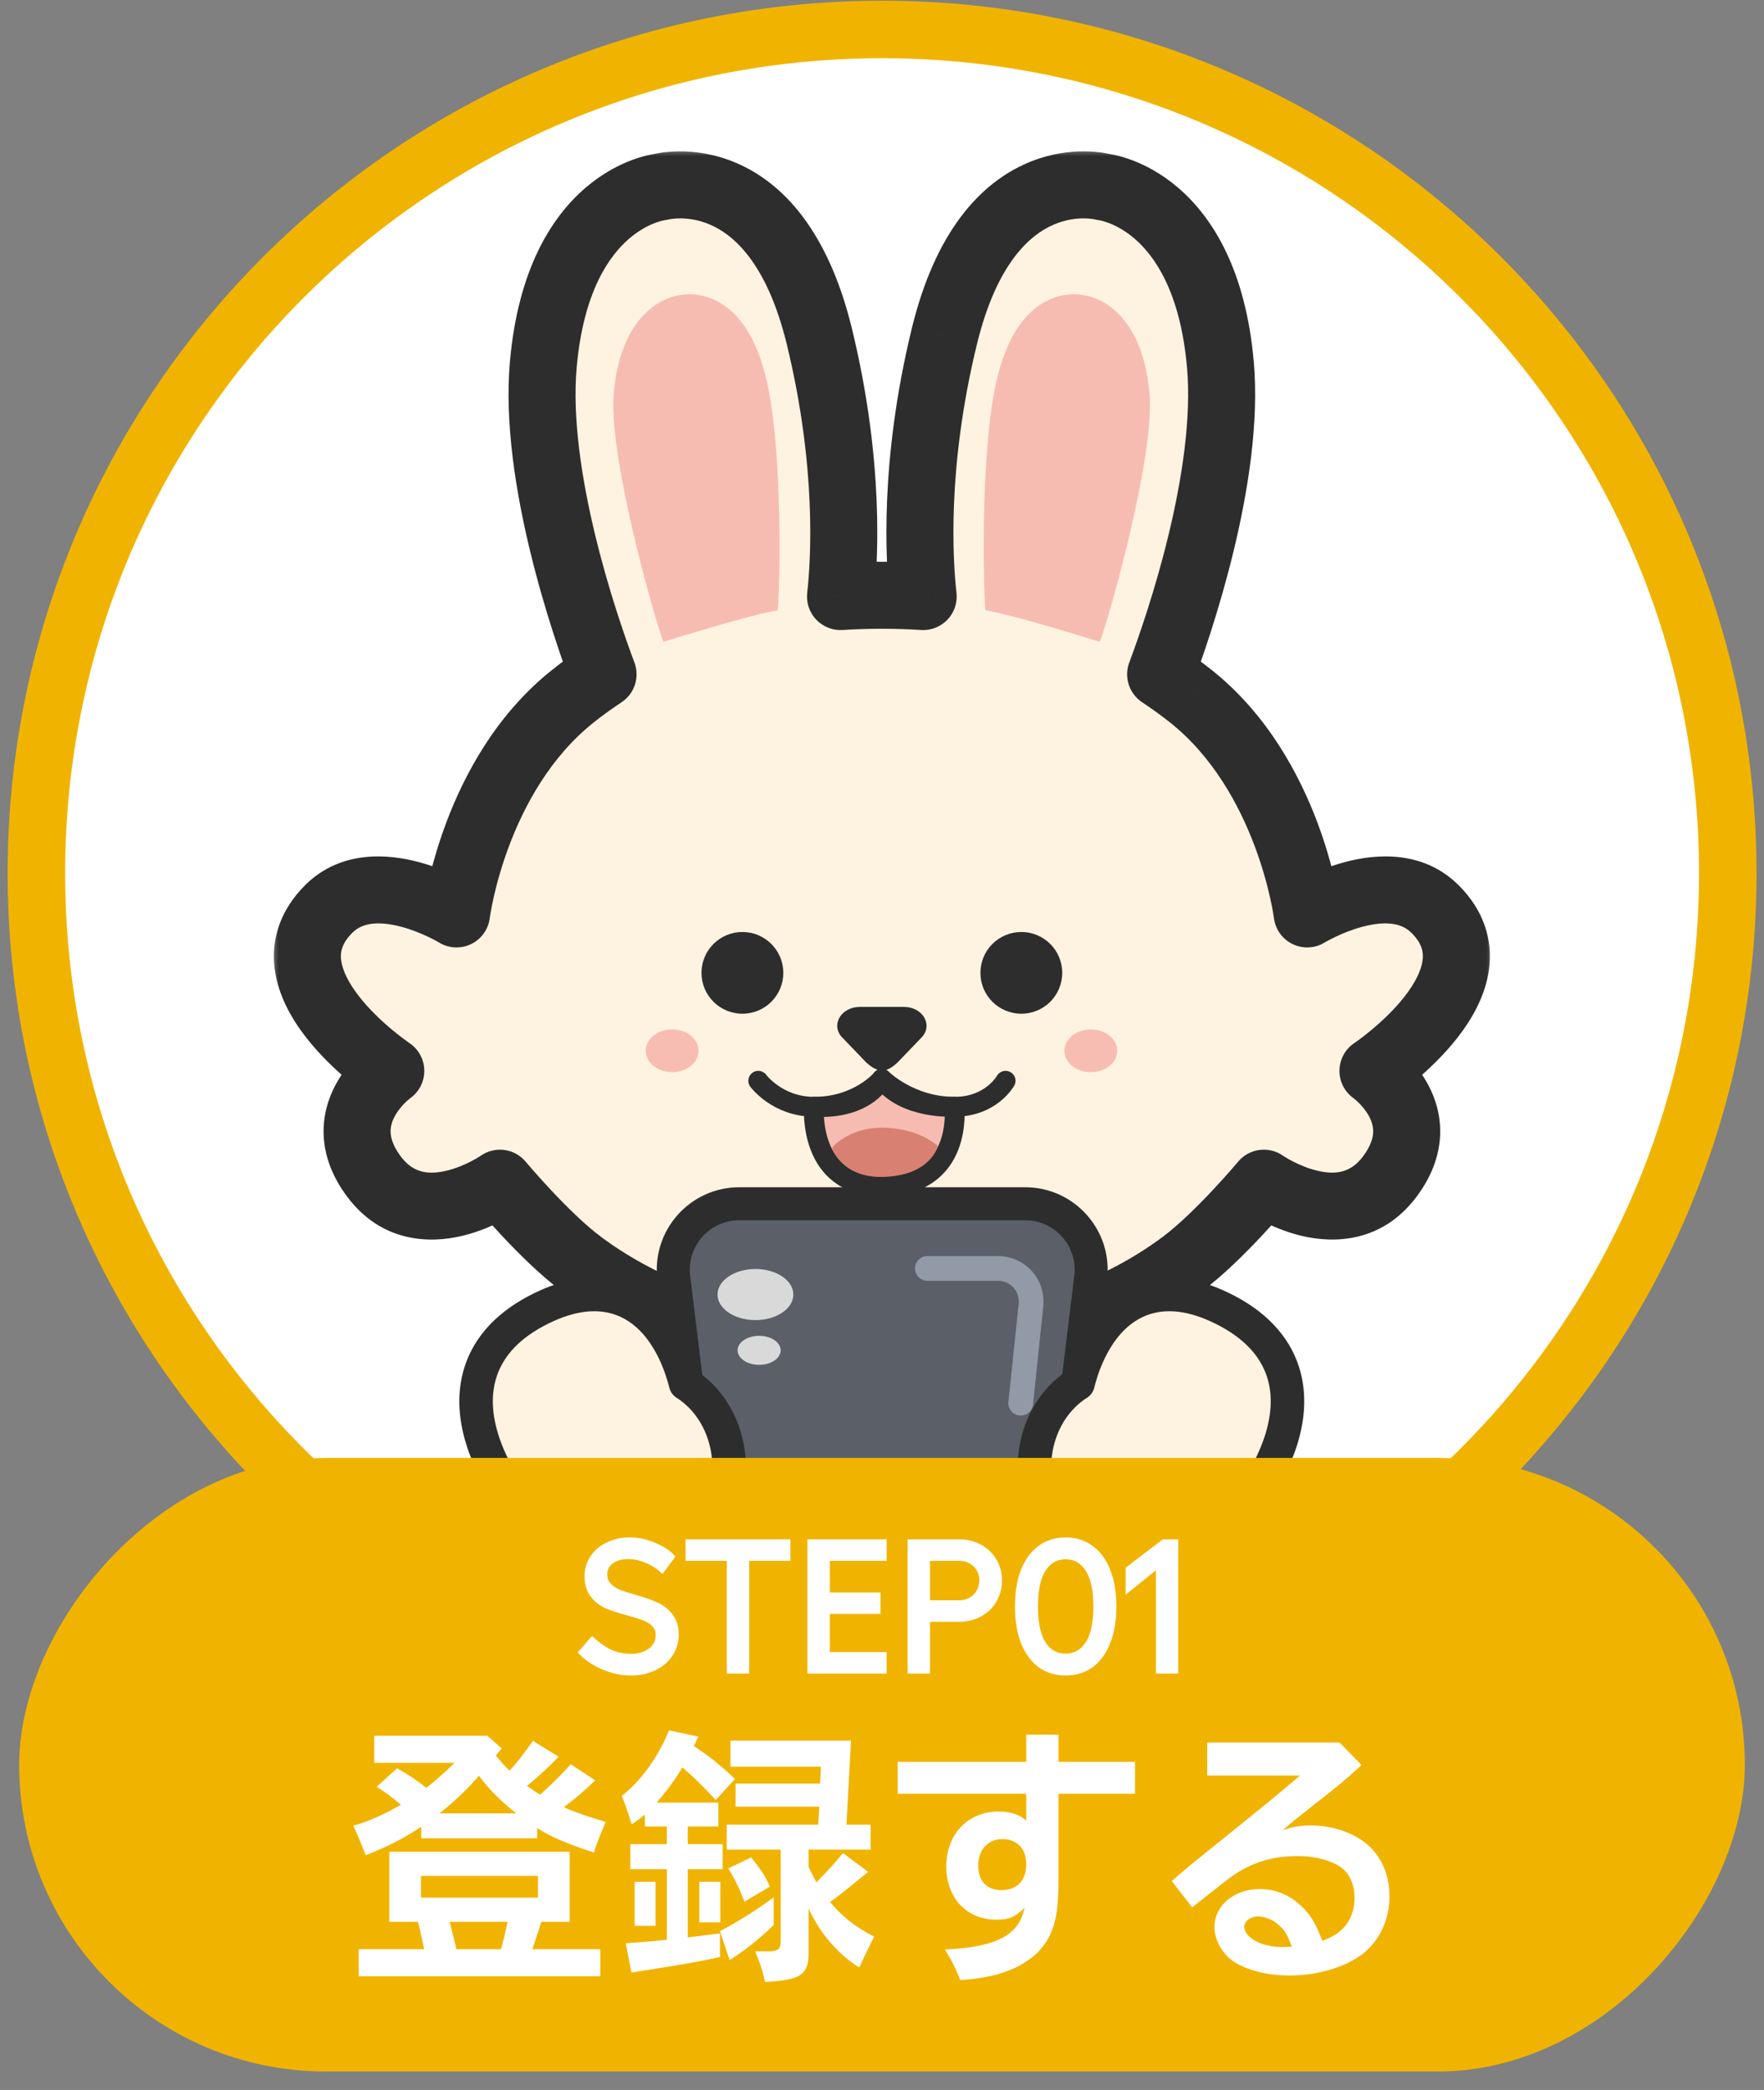
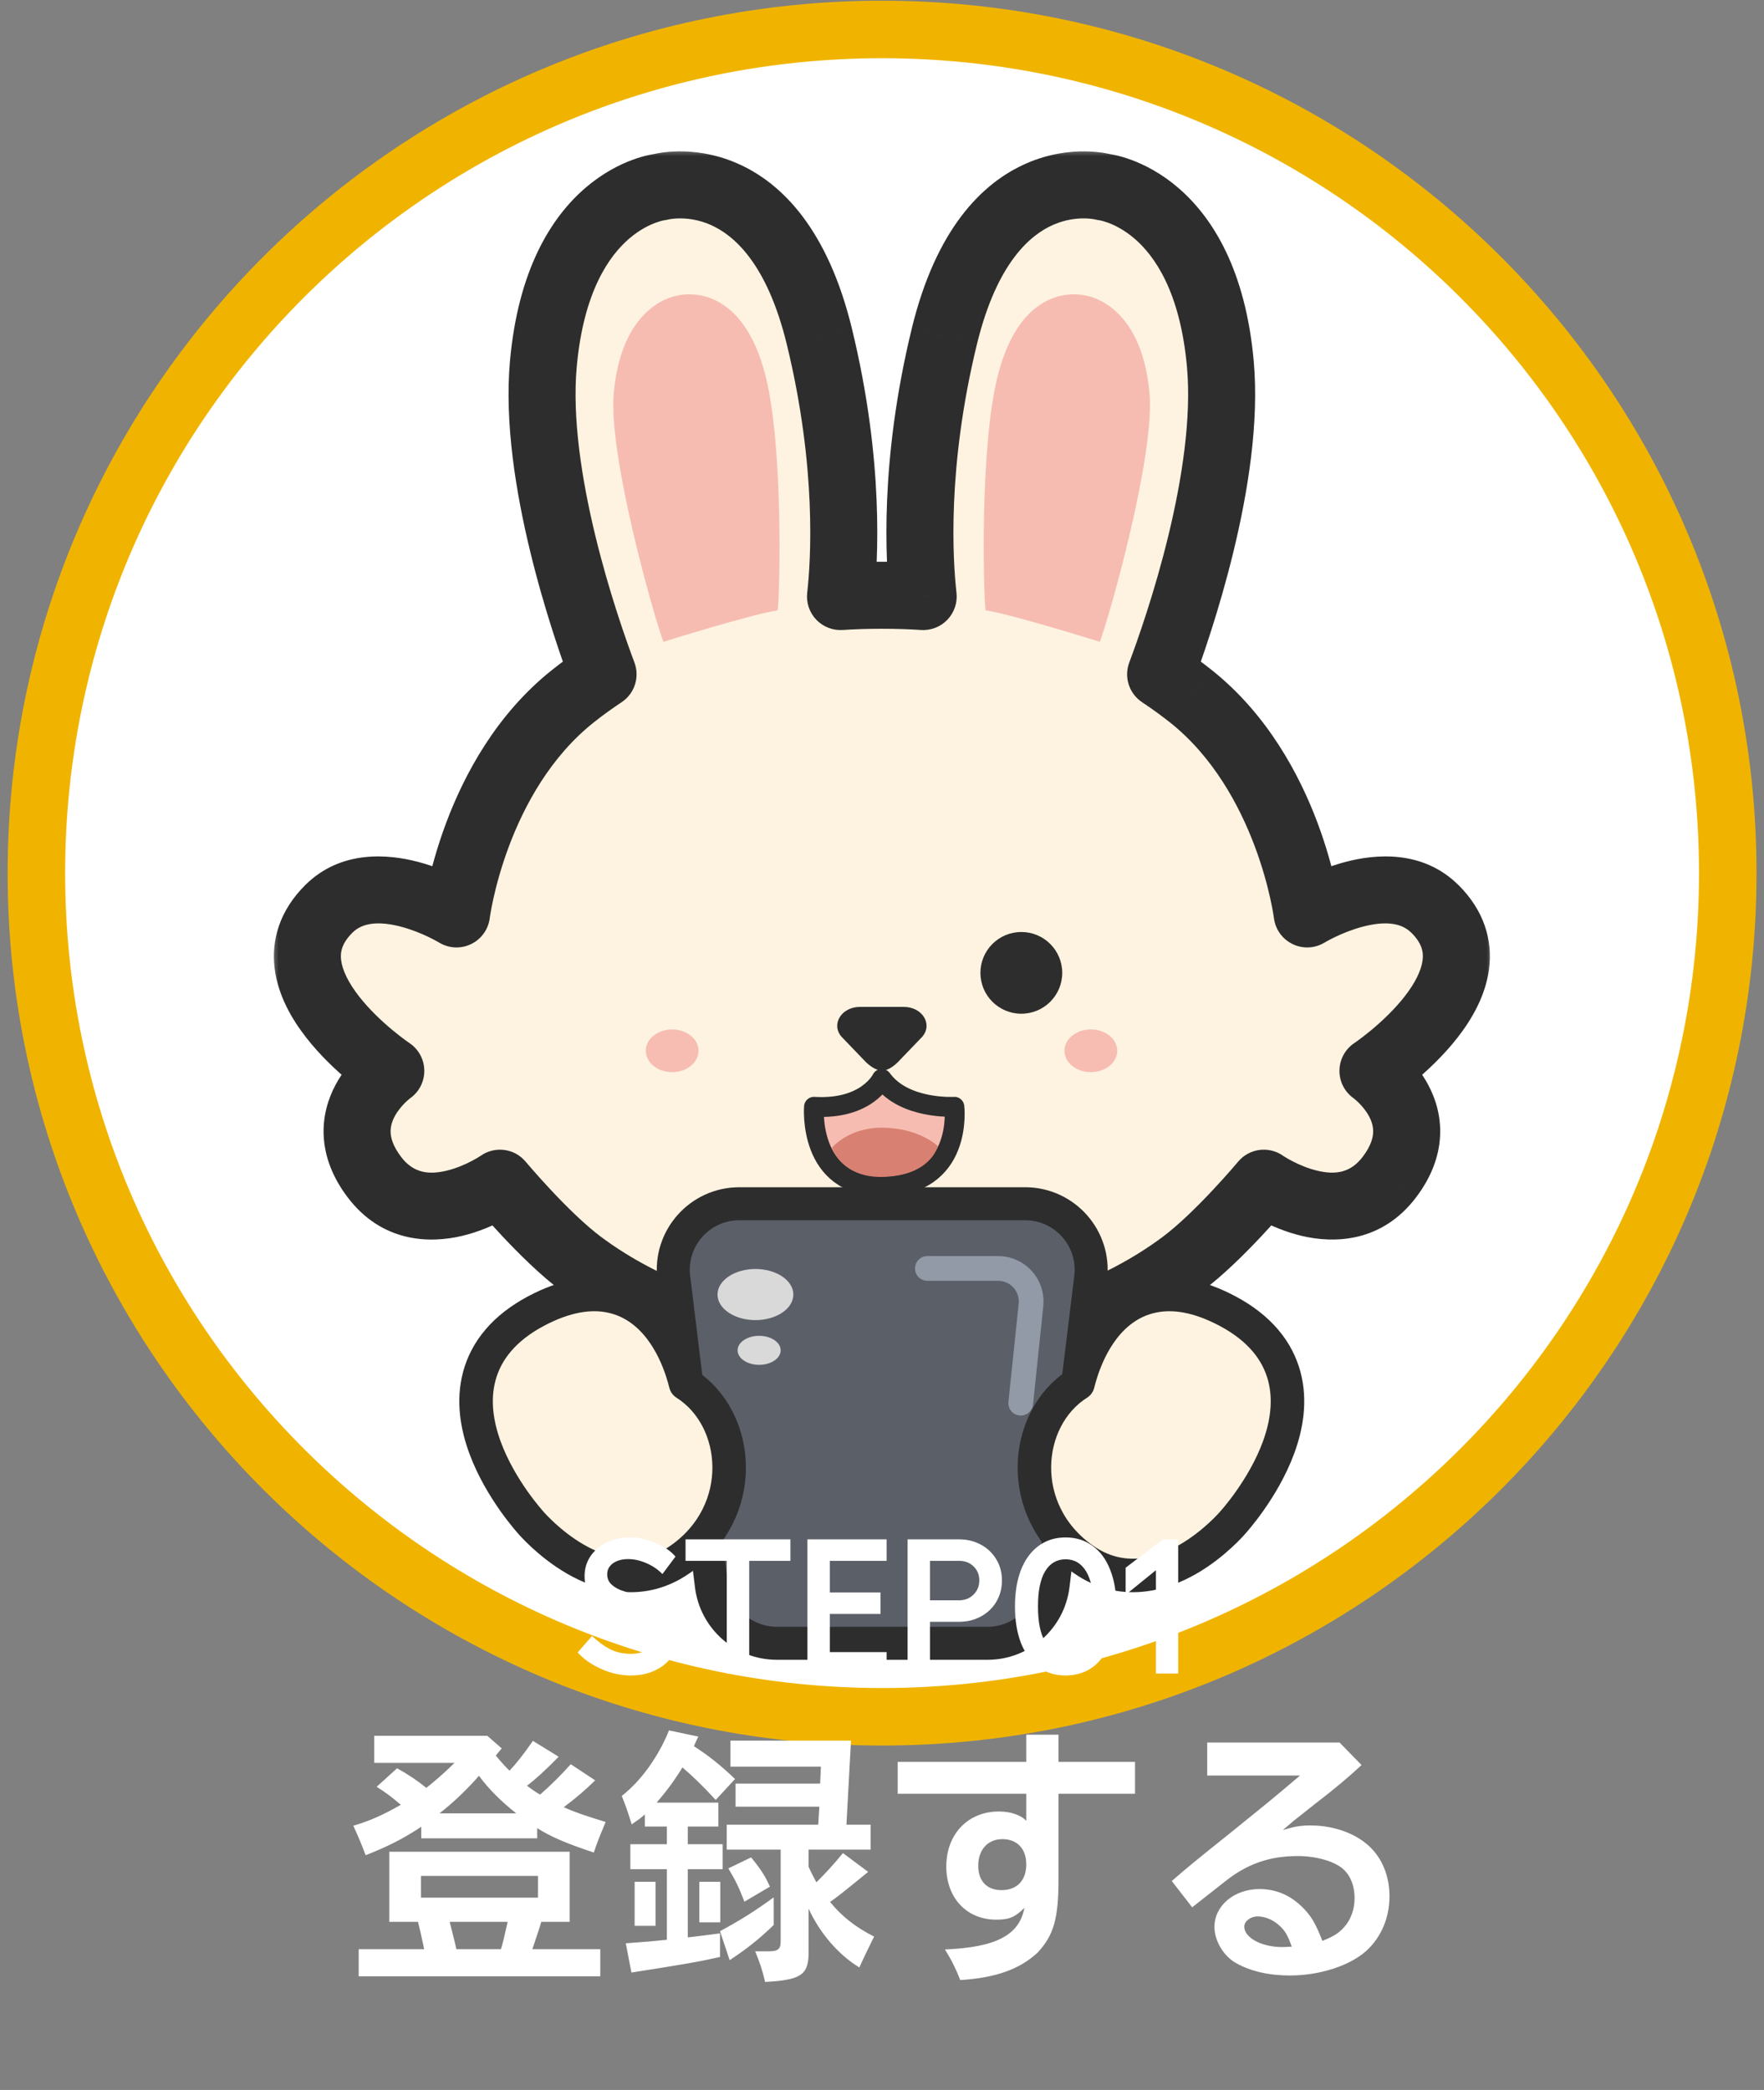
<svg xmlns="http://www.w3.org/2000/svg" width="92" height="109" viewBox="0 0 92 109" fill="none">
  <rect x="0" y="0" width="92" height="109" fill="#808080" stroke="none" />
  <path d="M46.004 89.537C70.36 89.537 90.11 69.841 90.11 45.537C90.11 21.233 70.36 1.537 46.004 1.537C21.649 1.537 1.898 21.233 1.898 45.537C1.898 69.841 21.649 89.537 46.004 89.537Z" fill="white" stroke="#F0B400" stroke-width="3" />
  <mask id="mask0_327_15561" style="mask-type:alpha" maskUnits="userSpaceOnUse" x="3" y="3" width="86" height="86">
    <circle cx="46.008" cy="45.537" r="42.5" fill="#F0B400" />
  </mask>
  <g mask="url(#mask0_327_15561)">
    <mask id="path-3-outside-1_327_15561" maskUnits="userSpaceOnUse" x="14.031" y="7.642" width="64" height="65" fill="black">
      <rect fill="white" x="14.031" y="7.642" width="64" height="65" />
      <path d="M74.838 47.405C72.458 45.029 68.175 47.665 68.175 47.665C68.175 47.665 67.272 40.418 62.107 36.31C61.588 35.898 61.061 35.518 60.532 35.168C61.457 32.697 64.173 24.845 63.647 18.987C62.866 10.298 57.535 9.75 57.535 9.75C57.535 9.75 51.549 8.122 49.253 17.538C47.622 24.232 47.943 29.286 48.148 31.113C46.808 31.022 45.176 31.022 43.836 31.113C44.041 29.286 44.362 24.232 42.73 17.538C40.435 8.122 34.449 9.75 34.449 9.75C34.449 9.75 29.118 10.298 28.337 18.987C27.811 24.845 30.525 32.697 31.452 35.168C30.922 35.518 30.394 35.898 29.877 36.31C24.712 40.418 23.809 47.665 23.809 47.665C23.809 47.665 19.526 45.029 17.146 47.405C13.374 51.173 20.382 55.852 20.382 55.852C20.382 55.852 17.087 58.161 19.519 61.382C21.952 64.603 26.075 61.708 26.075 61.708C26.075 61.708 28.404 64.497 30.312 65.916C37.255 71.079 45.994 70.466 45.994 70.466C45.994 70.466 54.732 71.079 61.675 65.916C63.584 64.497 65.913 61.708 65.913 61.708C65.913 61.708 70.035 64.602 72.469 61.382C74.902 58.161 71.606 55.852 71.606 55.852C71.606 55.852 78.611 51.173 74.841 47.405H74.838Z" />
    </mask>
    <path d="M74.838 47.405C72.458 45.029 68.175 47.665 68.175 47.665C68.175 47.665 67.272 40.418 62.107 36.31C61.588 35.898 61.061 35.518 60.532 35.168C61.457 32.697 64.173 24.845 63.647 18.987C62.866 10.298 57.535 9.75 57.535 9.75C57.535 9.75 51.549 8.122 49.253 17.538C47.622 24.232 47.943 29.286 48.148 31.113C46.808 31.022 45.176 31.022 43.836 31.113C44.041 29.286 44.362 24.232 42.73 17.538C40.435 8.122 34.449 9.75 34.449 9.75C34.449 9.75 29.118 10.298 28.337 18.987C27.811 24.845 30.525 32.697 31.452 35.168C30.922 35.518 30.394 35.898 29.877 36.31C24.712 40.418 23.809 47.665 23.809 47.665C23.809 47.665 19.526 45.029 17.146 47.405C13.374 51.173 20.382 55.852 20.382 55.852C20.382 55.852 17.087 58.161 19.519 61.382C21.952 64.603 26.075 61.708 26.075 61.708C26.075 61.708 28.404 64.497 30.312 65.916C37.255 71.079 45.994 70.466 45.994 70.466C45.994 70.466 54.732 71.079 61.675 65.916C63.584 64.497 65.913 61.708 65.913 61.708C65.913 61.708 70.035 64.602 72.469 61.382C74.902 58.161 71.606 55.852 71.606 55.852C71.606 55.852 78.611 51.173 74.841 47.405H74.838Z" fill="#FEF3E0" />
    <path d="M74.838 47.405L73.602 48.642C73.93 48.969 74.374 49.153 74.838 49.153V47.405ZM68.175 47.665L66.441 47.881C66.514 48.471 66.883 48.983 67.419 49.24C67.955 49.498 68.585 49.465 69.091 49.153L68.175 47.665ZM62.107 36.31L63.195 34.943L63.194 34.942L62.107 36.31ZM60.532 35.168L58.895 34.555C58.609 35.318 58.889 36.177 59.568 36.626L60.532 35.168ZM63.647 18.987L65.387 18.831V18.831L63.647 18.987ZM57.535 9.75L57.076 11.436C57.168 11.461 57.262 11.479 57.356 11.488L57.535 9.75ZM49.253 17.538L47.555 17.124L47.555 17.125L49.253 17.538ZM48.148 31.113L48.03 32.856C48.547 32.891 49.053 32.695 49.411 32.321C49.769 31.946 49.943 31.432 49.885 30.917L48.148 31.113ZM43.836 31.113L42.099 30.917C42.041 31.432 42.215 31.946 42.573 32.321C42.931 32.695 43.437 32.891 43.953 32.856L43.836 31.113ZM42.73 17.538L44.428 17.125L44.428 17.124L42.73 17.538ZM34.449 9.75L34.628 11.488C34.722 11.479 34.816 11.461 34.907 11.436L34.449 9.75ZM28.337 18.987L26.597 18.831L26.597 18.831L28.337 18.987ZM31.452 35.168L32.416 36.626C33.096 36.177 33.375 35.317 33.089 34.554L31.452 35.168ZM29.877 36.31L30.964 37.678L30.966 37.677L29.877 36.31ZM23.809 47.665L22.893 49.153C23.399 49.465 24.029 49.498 24.565 49.24C25.101 48.983 25.469 48.471 25.543 47.881L23.809 47.665ZM17.146 47.405L15.911 46.169H15.911L17.146 47.405ZM20.382 55.852L21.385 57.283C21.857 56.952 22.136 56.409 22.129 55.832C22.123 55.255 21.832 54.719 21.352 54.398L20.382 55.852ZM19.519 61.382L18.124 62.435L18.124 62.435L19.519 61.382ZM26.075 61.708L27.416 60.588C26.834 59.89 25.814 59.755 25.07 60.278L26.075 61.708ZM30.312 65.916L31.355 64.514L31.355 64.514L30.312 65.916ZM45.994 70.466L46.116 68.723C46.035 68.717 45.953 68.717 45.871 68.723L45.994 70.466ZM61.675 65.916L60.632 64.514L60.632 64.514L61.675 65.916ZM65.913 61.708L66.917 60.277C66.173 59.755 65.153 59.89 64.571 60.588L65.913 61.708ZM72.469 61.382L73.863 62.436L73.863 62.435L72.469 61.382ZM71.606 55.852L70.635 54.399C70.155 54.719 69.865 55.256 69.858 55.833C69.852 56.41 70.13 56.952 70.603 57.283L71.606 55.852ZM74.841 47.405L76.076 46.169C75.749 45.842 75.304 45.658 74.841 45.658V47.405ZM76.073 46.169C74.202 44.301 71.713 44.545 70.167 44.954C69.346 45.172 68.631 45.473 68.127 45.714C67.872 45.836 67.665 45.946 67.517 46.027C67.443 46.068 67.383 46.103 67.34 46.128C67.318 46.141 67.301 46.151 67.287 46.16C67.28 46.164 67.275 46.167 67.27 46.17C67.268 46.171 67.266 46.173 67.264 46.174C67.263 46.174 67.262 46.175 67.261 46.175C67.261 46.175 67.26 46.176 67.26 46.176C67.26 46.176 67.259 46.176 68.175 47.665C69.091 49.153 69.091 49.153 69.09 49.154C69.09 49.154 69.09 49.154 69.09 49.154C69.089 49.154 69.089 49.155 69.088 49.155C69.088 49.155 69.087 49.156 69.087 49.156C69.086 49.156 69.087 49.156 69.088 49.155C69.091 49.153 69.097 49.15 69.108 49.144C69.128 49.132 69.163 49.111 69.211 49.085C69.306 49.032 69.452 48.955 69.636 48.866C70.01 48.687 70.514 48.478 71.061 48.333C72.252 48.018 73.093 48.133 73.602 48.642L76.073 46.169ZM68.175 47.665C69.909 47.449 69.909 47.448 69.909 47.448C69.909 47.447 69.909 47.447 69.909 47.446C69.909 47.445 69.909 47.444 69.909 47.443C69.908 47.441 69.908 47.438 69.908 47.435C69.907 47.428 69.906 47.42 69.904 47.41C69.902 47.391 69.898 47.364 69.893 47.331C69.883 47.264 69.869 47.171 69.85 47.055C69.81 46.822 69.749 46.493 69.659 46.089C69.48 45.283 69.184 44.168 68.715 42.915C67.784 40.432 66.12 37.269 63.195 34.943L61.02 37.678C63.259 39.459 64.629 41.974 65.442 44.141C65.843 45.213 66.096 46.166 66.247 46.848C66.323 47.187 66.373 47.457 66.403 47.636C66.418 47.726 66.428 47.792 66.434 47.834C66.437 47.855 66.439 47.87 66.441 47.877C66.441 47.881 66.441 47.884 66.441 47.884C66.441 47.885 66.441 47.884 66.441 47.884C66.441 47.884 66.441 47.883 66.441 47.883C66.441 47.883 66.441 47.882 66.441 47.882C66.441 47.881 66.441 47.881 68.175 47.665ZM63.194 34.942C62.633 34.496 62.065 34.087 61.495 33.71L59.568 36.626C60.057 36.95 60.542 37.299 61.02 37.679L63.194 34.942ZM62.168 35.781C62.645 34.509 63.581 31.856 64.332 28.76C65.076 25.693 65.676 22.045 65.387 18.831L61.906 19.143C62.143 21.787 61.649 24.993 60.935 27.936C60.229 30.847 59.344 33.357 58.895 34.555L62.168 35.781ZM65.387 18.831C64.963 14.11 63.266 11.349 61.434 9.782C60.537 9.015 59.657 8.578 58.98 8.33C58.642 8.206 58.353 8.13 58.136 8.083C58.028 8.059 57.936 8.043 57.865 8.032C57.83 8.026 57.799 8.022 57.774 8.018C57.761 8.017 57.75 8.015 57.74 8.014C57.735 8.014 57.73 8.013 57.726 8.013C57.724 8.012 57.722 8.012 57.72 8.012C57.719 8.012 57.717 8.012 57.717 8.012C57.715 8.012 57.714 8.011 57.535 9.75C57.356 11.488 57.355 11.488 57.353 11.488C57.353 11.488 57.352 11.488 57.351 11.488C57.349 11.488 57.348 11.488 57.346 11.487C57.343 11.487 57.34 11.487 57.338 11.486C57.333 11.486 57.33 11.485 57.327 11.485C57.322 11.484 57.321 11.484 57.325 11.485C57.332 11.486 57.356 11.49 57.395 11.498C57.472 11.515 57.606 11.549 57.78 11.613C58.127 11.739 58.628 11.982 59.162 12.438C60.19 13.318 61.549 15.176 61.906 19.143L65.387 18.831ZM57.535 9.75C57.994 8.064 57.992 8.063 57.991 8.063C57.991 8.063 57.989 8.062 57.988 8.062C57.986 8.062 57.984 8.061 57.982 8.06C57.978 8.059 57.973 8.058 57.968 8.057C57.958 8.054 57.947 8.051 57.934 8.048C57.908 8.042 57.876 8.034 57.837 8.026C57.762 8.01 57.662 7.99 57.542 7.971C57.301 7.934 56.974 7.899 56.58 7.895C55.794 7.888 54.723 8.007 53.562 8.508C51.152 9.549 48.797 12.03 47.555 17.124L50.951 17.952C52.005 13.631 53.791 12.217 54.948 11.717C55.571 11.448 56.14 11.386 56.548 11.39C56.751 11.392 56.909 11.41 57.005 11.425C57.053 11.433 57.084 11.439 57.097 11.442C57.103 11.443 57.105 11.444 57.102 11.443C57.1 11.443 57.097 11.442 57.093 11.441C57.091 11.44 57.088 11.44 57.086 11.439C57.084 11.438 57.083 11.438 57.081 11.438C57.081 11.437 57.079 11.437 57.079 11.437C57.078 11.437 57.076 11.436 57.535 9.75ZM47.555 17.125C45.864 24.063 46.189 29.331 46.411 31.308L49.885 30.917C49.696 29.241 49.38 24.4 50.951 17.952L47.555 17.125ZM48.266 29.369C46.847 29.273 45.137 29.273 43.718 29.369L43.953 32.856C45.215 32.771 46.768 32.771 48.03 32.856L48.266 29.369ZM45.572 31.308C45.795 29.331 46.12 24.063 44.428 17.125L41.033 17.952C42.604 24.4 42.288 29.241 42.099 30.917L45.572 31.308ZM44.428 17.124C43.186 12.03 40.832 9.549 38.422 8.508C37.261 8.007 36.19 7.888 35.404 7.895C35.01 7.899 34.682 7.934 34.442 7.971C34.322 7.99 34.222 8.01 34.146 8.026C34.108 8.034 34.076 8.042 34.05 8.048C34.037 8.051 34.026 8.054 34.016 8.057C34.011 8.058 34.006 8.059 34.002 8.06C33.999 8.061 33.998 8.062 33.996 8.062C33.995 8.062 33.993 8.063 33.993 8.063C33.992 8.063 33.99 8.064 34.449 9.75C34.907 11.436 34.906 11.437 34.905 11.437C34.905 11.437 34.903 11.437 34.903 11.438C34.901 11.438 34.9 11.438 34.898 11.439C34.895 11.44 34.893 11.44 34.891 11.441C34.887 11.442 34.884 11.443 34.882 11.443C34.879 11.444 34.88 11.443 34.887 11.442C34.9 11.439 34.931 11.433 34.979 11.425C35.075 11.41 35.233 11.392 35.436 11.39C35.844 11.386 36.413 11.448 37.036 11.717C38.193 12.217 39.979 13.631 41.033 17.952L44.428 17.124ZM34.449 9.75C34.27 8.011 34.269 8.012 34.267 8.012C34.267 8.012 34.265 8.012 34.264 8.012C34.262 8.012 34.26 8.012 34.258 8.013C34.254 8.013 34.249 8.014 34.244 8.014C34.234 8.015 34.223 8.017 34.21 8.018C34.185 8.022 34.154 8.026 34.119 8.032C34.047 8.043 33.956 8.059 33.848 8.083C33.63 8.13 33.342 8.206 33.004 8.33C32.326 8.578 31.447 9.015 30.55 9.782C28.718 11.349 27.021 14.11 26.597 18.831L30.078 19.143C30.435 15.176 31.794 13.318 32.822 12.438C33.355 11.982 33.857 11.739 34.204 11.613C34.378 11.549 34.511 11.515 34.589 11.498C34.627 11.49 34.652 11.486 34.659 11.485C34.663 11.484 34.662 11.484 34.657 11.485C34.654 11.485 34.651 11.486 34.646 11.486C34.643 11.487 34.641 11.487 34.638 11.487C34.636 11.488 34.635 11.488 34.633 11.488C34.632 11.488 34.631 11.488 34.63 11.488C34.629 11.488 34.628 11.488 34.449 9.75ZM26.597 18.831C26.308 22.045 26.908 25.693 27.651 28.759C28.402 31.856 29.338 34.509 29.816 35.782L33.089 34.554C32.639 33.357 31.754 30.847 31.048 27.936C30.335 24.994 29.84 21.787 30.078 19.143L26.597 18.831ZM30.489 33.71C29.92 34.086 29.349 34.496 28.787 34.944L30.966 37.677C31.439 37.3 31.925 36.951 32.416 36.626L30.489 33.71ZM28.789 34.943C25.863 37.269 24.2 40.432 23.269 42.915C22.799 44.168 22.504 45.283 22.325 46.089C22.235 46.493 22.174 46.822 22.134 47.055C22.115 47.171 22.1 47.264 22.091 47.331C22.086 47.364 22.082 47.391 22.079 47.41C22.078 47.42 22.077 47.428 22.076 47.435C22.076 47.438 22.075 47.441 22.075 47.443C22.075 47.444 22.075 47.445 22.075 47.446C22.075 47.447 22.075 47.447 22.075 47.448C22.075 47.448 22.074 47.449 23.809 47.665C25.543 47.881 25.543 47.881 25.543 47.882C25.543 47.882 25.543 47.883 25.543 47.883C25.543 47.883 25.543 47.884 25.543 47.884C25.543 47.884 25.543 47.885 25.543 47.884C25.543 47.884 25.543 47.881 25.543 47.877C25.544 47.87 25.547 47.855 25.549 47.834C25.556 47.792 25.566 47.726 25.581 47.636C25.611 47.457 25.661 47.187 25.736 46.848C25.888 46.166 26.141 45.213 26.542 44.141C27.355 41.974 28.725 39.459 30.964 37.678L28.789 34.943ZM23.809 47.665C24.725 46.176 24.724 46.176 24.724 46.176C24.724 46.176 24.723 46.175 24.723 46.175C24.722 46.175 24.721 46.174 24.72 46.174C24.718 46.173 24.716 46.171 24.714 46.17C24.709 46.167 24.704 46.164 24.697 46.16C24.683 46.151 24.666 46.141 24.644 46.128C24.6 46.103 24.541 46.068 24.467 46.027C24.319 45.946 24.111 45.836 23.857 45.714C23.353 45.473 22.638 45.172 21.817 44.954C20.271 44.545 17.782 44.301 15.911 46.169L18.381 48.642C18.89 48.133 19.732 48.018 20.923 48.333C21.47 48.478 21.974 48.687 22.348 48.866C22.532 48.955 22.677 49.032 22.773 49.085C22.821 49.111 22.856 49.132 22.876 49.144C22.887 49.15 22.893 49.153 22.896 49.155C22.897 49.156 22.898 49.156 22.897 49.156C22.897 49.156 22.896 49.155 22.896 49.155C22.895 49.155 22.895 49.154 22.894 49.154C22.894 49.154 22.894 49.154 22.893 49.154C22.893 49.153 22.893 49.153 23.809 47.665ZM15.911 46.169C14.595 47.484 14.129 49.02 14.328 50.541C14.512 51.952 15.243 53.184 15.972 54.117C16.716 55.071 17.576 55.863 18.228 56.406C18.558 56.68 18.846 56.9 19.053 57.052C19.158 57.129 19.242 57.189 19.303 57.231C19.334 57.253 19.359 57.27 19.377 57.282C19.386 57.288 19.393 57.293 19.399 57.297C19.402 57.299 19.404 57.301 19.406 57.302C19.407 57.303 19.408 57.303 19.409 57.304C19.41 57.304 19.41 57.305 19.41 57.305C19.411 57.305 19.411 57.305 20.382 55.852C21.352 54.398 21.352 54.399 21.353 54.399C21.353 54.399 21.353 54.399 21.354 54.4C21.354 54.4 21.354 54.4 21.354 54.4C21.355 54.4 21.355 54.4 21.354 54.4C21.353 54.399 21.351 54.398 21.347 54.395C21.338 54.389 21.324 54.379 21.304 54.365C21.265 54.338 21.202 54.294 21.122 54.235C20.962 54.117 20.731 53.941 20.463 53.719C19.919 53.266 19.263 52.653 18.727 51.967C18.175 51.259 17.862 50.614 17.793 50.088C17.739 49.673 17.812 49.211 18.381 48.642L15.911 46.169ZM20.382 55.852C19.379 54.421 19.378 54.421 19.377 54.422C19.377 54.422 19.376 54.422 19.376 54.423C19.375 54.424 19.374 54.424 19.372 54.425C19.37 54.427 19.368 54.429 19.365 54.431C19.36 54.434 19.353 54.439 19.346 54.444C19.332 54.454 19.315 54.467 19.295 54.482C19.255 54.512 19.203 54.552 19.142 54.602C19.02 54.701 18.859 54.84 18.678 55.018C18.324 55.367 17.862 55.897 17.494 56.59C17.122 57.292 16.83 58.194 16.882 59.245C16.935 60.309 17.333 61.387 18.124 62.435L20.914 60.329C20.489 59.766 20.387 59.348 20.373 59.073C20.359 58.785 20.435 58.506 20.582 58.228C20.734 57.942 20.944 57.693 21.131 57.508C21.222 57.419 21.299 57.353 21.348 57.313C21.372 57.293 21.389 57.281 21.395 57.276C21.399 57.273 21.4 57.272 21.398 57.273C21.397 57.274 21.396 57.275 21.394 57.277C21.392 57.278 21.391 57.279 21.39 57.28C21.389 57.28 21.388 57.281 21.387 57.281C21.387 57.282 21.386 57.282 21.386 57.282C21.385 57.283 21.385 57.283 20.382 55.852ZM18.124 62.435C19.915 64.805 22.398 64.866 24.118 64.452C24.966 64.248 25.695 63.923 26.2 63.66C26.456 63.526 26.665 63.403 26.814 63.311C26.889 63.264 26.949 63.225 26.994 63.196C27.016 63.181 27.035 63.169 27.049 63.159C27.056 63.154 27.062 63.15 27.067 63.146C27.07 63.145 27.072 63.143 27.074 63.142C27.075 63.141 27.076 63.14 27.077 63.139C27.077 63.139 27.078 63.139 27.078 63.139C27.079 63.138 27.079 63.138 26.075 61.708C25.07 60.278 25.071 60.277 25.071 60.277C25.072 60.277 25.072 60.276 25.072 60.276C25.073 60.276 25.073 60.275 25.074 60.275C25.075 60.274 25.076 60.274 25.076 60.273C25.078 60.273 25.078 60.272 25.077 60.273C25.075 60.274 25.07 60.277 25.062 60.283C25.045 60.294 25.014 60.314 24.971 60.341C24.886 60.394 24.753 60.472 24.585 60.56C24.241 60.739 23.787 60.937 23.3 61.054C22.352 61.282 21.556 61.18 20.913 60.329L18.124 62.435ZM26.075 61.708C24.733 62.828 24.733 62.828 24.733 62.828C24.733 62.828 24.734 62.828 24.734 62.828C24.734 62.828 24.734 62.829 24.734 62.829C24.735 62.83 24.735 62.83 24.736 62.831C24.738 62.833 24.74 62.836 24.743 62.839C24.748 62.846 24.756 62.855 24.765 62.866C24.785 62.889 24.813 62.922 24.849 62.964C24.921 63.048 25.024 63.169 25.153 63.316C25.411 63.612 25.776 64.02 26.203 64.476C27.039 65.366 28.185 66.512 29.27 67.319L31.355 64.514C30.531 63.901 29.558 62.943 28.752 62.084C28.359 61.665 28.022 61.287 27.784 61.015C27.665 60.879 27.572 60.77 27.508 60.696C27.477 60.659 27.453 60.631 27.437 60.613C27.43 60.603 27.424 60.597 27.42 60.592C27.419 60.59 27.417 60.589 27.417 60.588C27.416 60.588 27.416 60.587 27.416 60.587C27.416 60.587 27.416 60.587 27.416 60.587C27.416 60.587 27.416 60.587 27.416 60.587C27.416 60.587 27.416 60.588 26.075 61.708ZM29.27 67.319C33.042 70.124 37.26 71.334 40.478 71.852C42.096 72.113 43.485 72.203 44.476 72.228C44.972 72.241 45.371 72.237 45.651 72.229C45.791 72.225 45.901 72.221 45.98 72.217C46.019 72.215 46.05 72.213 46.073 72.212C46.084 72.211 46.093 72.211 46.101 72.21C46.104 72.21 46.107 72.21 46.11 72.21C46.111 72.21 46.112 72.21 46.113 72.21C46.114 72.21 46.114 72.209 46.115 72.209C46.115 72.209 46.116 72.209 45.994 70.466C45.871 68.723 45.872 68.723 45.872 68.722C45.873 68.722 45.873 68.722 45.873 68.722C45.874 68.722 45.874 68.722 45.874 68.722C45.875 68.722 45.874 68.722 45.874 68.722C45.873 68.722 45.869 68.723 45.864 68.723C45.853 68.724 45.835 68.725 45.808 68.726C45.755 68.729 45.671 68.732 45.558 68.735C45.333 68.741 44.995 68.745 44.563 68.734C43.699 68.712 42.47 68.633 41.035 68.402C38.148 67.936 34.526 66.871 31.355 64.514L29.27 67.319ZM45.994 70.466C45.871 72.209 45.872 72.209 45.873 72.209C45.873 72.209 45.873 72.21 45.874 72.21C45.875 72.21 45.876 72.21 45.877 72.21C45.88 72.21 45.883 72.21 45.887 72.21C45.894 72.211 45.903 72.211 45.915 72.212C45.937 72.213 45.968 72.215 46.008 72.217C46.086 72.221 46.197 72.225 46.337 72.229C46.616 72.237 47.015 72.241 47.511 72.228C48.502 72.203 49.892 72.113 51.509 71.852C54.727 71.334 58.945 70.124 62.718 67.319L60.632 64.514C57.462 66.871 53.839 67.936 50.953 68.402C49.517 68.633 48.288 68.712 47.424 68.734C46.992 68.745 46.654 68.741 46.429 68.735C46.316 68.732 46.232 68.729 46.179 68.726C46.153 68.725 46.134 68.724 46.123 68.723C46.118 68.723 46.115 68.722 46.114 68.722C46.113 68.722 46.113 68.722 46.113 68.722C46.113 68.722 46.114 68.722 46.114 68.722C46.114 68.722 46.115 68.722 46.115 68.722C46.115 68.723 46.116 68.723 45.994 70.466ZM62.718 67.319C63.802 66.512 64.948 65.366 65.784 64.476C66.211 64.02 66.576 63.612 66.834 63.316C66.964 63.169 67.067 63.048 67.139 62.964C67.174 62.922 67.202 62.889 67.222 62.866C67.232 62.855 67.239 62.846 67.245 62.839C67.247 62.836 67.249 62.833 67.251 62.831C67.252 62.83 67.252 62.83 67.253 62.829C67.253 62.829 67.254 62.828 67.254 62.828C67.254 62.828 67.254 62.828 67.254 62.828C67.254 62.828 67.254 62.828 65.913 61.708C64.571 60.588 64.571 60.587 64.571 60.587C64.571 60.587 64.571 60.587 64.571 60.587C64.571 60.587 64.571 60.587 64.571 60.587C64.571 60.587 64.571 60.588 64.571 60.588C64.57 60.589 64.569 60.59 64.567 60.592C64.564 60.597 64.558 60.603 64.55 60.613C64.534 60.631 64.511 60.659 64.479 60.696C64.416 60.77 64.322 60.879 64.204 61.015C63.965 61.287 63.629 61.665 63.235 62.084C62.429 62.943 61.456 63.901 60.632 64.514L62.718 67.319ZM65.913 61.708C64.909 63.138 64.909 63.139 64.91 63.139C64.91 63.139 64.91 63.139 64.911 63.14C64.912 63.14 64.913 63.141 64.914 63.142C64.916 63.143 64.918 63.145 64.921 63.147C64.926 63.15 64.932 63.154 64.939 63.159C64.953 63.169 64.972 63.181 64.994 63.196C65.038 63.226 65.099 63.265 65.174 63.311C65.323 63.404 65.531 63.526 65.788 63.66C66.293 63.923 67.021 64.247 67.869 64.451C69.59 64.865 72.072 64.805 73.863 62.436L71.074 60.328C70.431 61.179 69.636 61.281 68.687 61.053C68.2 60.936 67.746 60.738 67.402 60.559C67.234 60.472 67.101 60.394 67.015 60.34C66.973 60.314 66.942 60.294 66.925 60.283C66.917 60.277 66.912 60.274 66.91 60.273C66.909 60.272 66.909 60.272 66.911 60.273C66.911 60.273 66.912 60.274 66.913 60.275C66.913 60.275 66.914 60.275 66.915 60.276C66.915 60.276 66.915 60.276 66.916 60.276C66.916 60.277 66.917 60.277 65.913 61.708ZM73.863 62.435C74.654 61.388 75.053 60.309 75.106 59.245C75.158 58.194 74.866 57.291 74.493 56.59C74.125 55.896 73.663 55.367 73.309 55.018C73.128 54.84 72.967 54.7 72.845 54.602C72.784 54.552 72.732 54.512 72.692 54.482C72.672 54.467 72.655 54.454 72.641 54.444C72.634 54.439 72.627 54.434 72.622 54.43C72.619 54.428 72.617 54.427 72.615 54.425C72.613 54.424 72.612 54.423 72.611 54.423C72.611 54.422 72.61 54.422 72.61 54.422C72.609 54.421 72.608 54.42 71.606 55.852C70.603 57.283 70.602 57.283 70.602 57.282C70.602 57.282 70.601 57.282 70.6 57.282C70.6 57.281 70.599 57.28 70.598 57.28C70.597 57.279 70.595 57.278 70.594 57.277C70.592 57.276 70.59 57.274 70.589 57.274C70.588 57.273 70.589 57.273 70.592 57.276C70.599 57.281 70.616 57.294 70.64 57.313C70.689 57.353 70.766 57.419 70.857 57.508C71.044 57.693 71.254 57.942 71.406 58.228C71.554 58.507 71.629 58.785 71.615 59.072C71.601 59.348 71.499 59.766 71.074 60.329L73.863 62.435ZM71.606 55.852C72.576 57.305 72.577 57.305 72.577 57.305C72.577 57.305 72.578 57.304 72.578 57.304C72.579 57.303 72.58 57.303 72.581 57.302C72.583 57.301 72.586 57.299 72.588 57.297C72.594 57.293 72.602 57.288 72.611 57.282C72.629 57.27 72.653 57.253 72.684 57.231C72.745 57.189 72.83 57.129 72.934 57.052C73.142 56.9 73.429 56.68 73.759 56.406C74.411 55.863 75.27 55.071 76.015 54.117C76.743 53.183 77.475 51.952 77.659 50.541C77.858 49.02 77.392 47.484 76.076 46.169L73.606 48.642C74.175 49.21 74.248 49.673 74.193 50.088C74.124 50.614 73.811 51.259 73.259 51.967C72.724 52.653 72.068 53.266 71.524 53.719C71.256 53.941 71.025 54.117 70.865 54.235C70.785 54.294 70.723 54.338 70.683 54.366C70.663 54.38 70.649 54.389 70.641 54.395C70.636 54.398 70.634 54.399 70.633 54.4C70.632 54.4 70.632 54.4 70.633 54.4C70.633 54.4 70.633 54.4 70.634 54.4C70.634 54.4 70.634 54.399 70.634 54.399C70.635 54.399 70.635 54.399 71.606 55.852ZM74.841 45.658H74.838V49.153H74.841V45.658Z" fill="#2D2D2D" mask="url(#path-3-outside-1_327_15561)" />
    <path d="M51.399 31.831C51.285 30.823 51.109 23.4 52.009 19.706C53.276 14.509 56.579 15.407 56.579 15.407C56.579 15.407 59.521 15.71 59.952 20.505C60.243 23.738 57.874 32.111 57.361 33.474C57.361 33.474 52.706 32.017 51.397 31.831H51.399Z" fill="#F6BCB2" />
    <path d="M40.562 31.831C40.675 30.823 40.851 23.4 39.952 19.706C38.685 14.509 35.382 15.407 35.382 15.407C35.382 15.407 32.44 15.71 32.009 20.505C31.718 23.738 34.087 32.111 34.599 33.474C34.599 33.474 39.255 32.017 40.564 31.831H40.562Z" fill="#F6BCB2" />
    <path d="M35.056 55.917C35.816 55.917 36.432 55.418 36.432 54.803C36.432 54.188 35.816 53.689 35.056 53.689C34.296 53.689 33.68 54.188 33.68 54.803C33.68 55.418 34.296 55.917 35.056 55.917Z" fill="#F7BDB2" />
    <path d="M56.892 55.917C57.652 55.917 58.268 55.418 58.268 54.803C58.268 54.188 57.652 53.689 56.892 53.689C56.132 53.689 55.516 54.188 55.516 54.803C55.516 55.418 56.132 55.917 56.892 55.917Z" fill="#F7BDB2" />
    <path d="M53.267 52.87C54.445 52.87 55.4 51.916 55.4 50.739C55.4 49.562 54.445 48.607 53.267 48.607C52.088 48.607 51.133 49.562 51.133 50.739C51.133 51.916 52.088 52.87 53.267 52.87Z" fill="#2D2D2D" />
-     <path d="M38.72 52.87C39.898 52.87 40.853 51.916 40.853 50.739C40.853 49.562 39.898 48.607 38.72 48.607C37.541 48.607 36.586 49.562 36.586 50.739C36.586 51.916 37.541 52.87 38.72 52.87Z" fill="#2D2D2D" />
-     <path d="M52.445 56.367C52.445 56.367 51.695 57.723 49.783 57.723C47.45 57.723 45.996 56.269 45.996 56.269C45.996 56.269 44.795 57.723 42.461 57.723C40.547 57.723 39.547 56.367 39.547 56.367" stroke="#2D2D2D" stroke-width="1.036" stroke-linecap="round" stroke-linejoin="round" />
    <path d="M48.11 54.06L46.801 55.422C46.21 55.973 45.793 55.961 45.188 55.422L43.879 54.06C43.332 53.409 43.892 52.514 44.847 52.514H47.141C48.096 52.514 48.657 53.409 48.108 54.06H48.11Z" fill="#2D2D2D" />
    <path d="M42.453 57.723C42.453 57.723 42.115 61.874 45.988 61.874C50.27 61.874 49.775 57.723 49.775 57.723C49.775 57.723 47.15 57.887 45.988 56.269C45.988 56.269 45.219 57.889 42.453 57.723Z" fill="#F6BCB2" stroke="#2D2D2D" stroke-width="1.036" stroke-linecap="round" stroke-linejoin="round" />
    <path d="M43.391 59.857C43.391 59.857 44.245 58.814 45.986 58.814C47.926 58.814 48.908 59.769 48.908 59.769C48.908 59.769 48.586 61.276 46.117 61.379C43.903 61.472 43.391 59.857 43.391 59.857Z" fill="#D88071" />
    <path d="M38.558 62.78C36.491 62.78 34.889 64.589 35.14 66.641L37.1 82.678C37.311 84.406 38.778 85.704 40.518 85.704H51.505C53.245 85.704 54.712 84.406 54.923 82.678L56.883 66.641C57.134 64.589 55.532 62.78 53.465 62.78H38.558Z" fill="#5B5F68" stroke="#2D2D2D" stroke-width="1.722" />
    <ellipse cx="39.399" cy="67.516" rx="1.977" ry="1.333" fill="#D9D9D9" />
    <ellipse cx="39.592" cy="70.425" rx="1.123" ry="0.757" fill="#D9D9D9" />
    <path d="M48.367 66.154H52.057C53.078 66.154 53.875 67.038 53.77 68.055L53.235 73.181" stroke="#929AA7" stroke-width="1.291" stroke-linecap="round" />
    <path d="M27.67 79.395L27.685 79.411L27.691 79.418C27.7 79.428 27.712 79.442 27.727 79.46C27.759 79.494 27.802 79.542 27.858 79.602C27.97 79.72 28.131 79.882 28.333 80.069C28.736 80.439 29.317 80.917 30.019 81.321C31.41 82.123 33.472 82.732 35.479 81.323L35.48 81.323C39.036 78.826 38.627 73.981 35.756 72.163C35.711 71.98 35.646 71.746 35.558 71.481C35.354 70.865 35.008 70.043 34.447 69.307C33.882 68.565 33.066 67.871 31.93 67.615C30.791 67.358 29.47 67.573 27.959 68.376L27.959 68.376C26.287 69.263 25.353 70.445 24.997 71.774C24.65 73.07 24.887 74.376 25.291 75.481C25.697 76.591 26.299 77.574 26.788 78.269C27.035 78.619 27.257 78.903 27.42 79.1C27.501 79.2 27.567 79.277 27.614 79.332C27.638 79.359 27.657 79.38 27.67 79.395Z" fill="#FEF3E0" stroke="#2D2D2D" stroke-width="1.748" stroke-linecap="round" stroke-linejoin="round" />
    <path d="M64.306 79.395L64.292 79.411L64.286 79.418C64.277 79.428 64.265 79.442 64.249 79.46C64.218 79.494 64.174 79.542 64.118 79.602C64.007 79.72 63.846 79.882 63.643 80.069C63.241 80.439 62.66 80.917 61.958 81.321C60.566 82.123 58.505 82.732 56.497 81.323L56.497 81.323C52.94 78.826 53.349 73.981 56.221 72.163C56.266 71.98 56.33 71.746 56.418 71.481C56.623 70.865 56.968 70.043 57.529 69.307C58.094 68.565 58.91 67.871 60.047 67.615C61.186 67.358 62.506 67.573 64.018 68.376L64.018 68.376C65.689 69.263 66.624 70.445 66.98 71.774C67.326 73.07 67.09 74.376 66.686 75.481C66.28 76.591 65.677 77.574 65.188 78.269C64.942 78.619 64.719 78.903 64.557 79.1C64.476 79.2 64.409 79.277 64.362 79.332C64.338 79.359 64.32 79.38 64.306 79.395Z" fill="#FEF3E0" stroke="#2D2D2D" stroke-width="1.748" stroke-linecap="round" stroke-linejoin="round" />
  </g>
-   <rect width="90" height="32" rx="16" transform="matrix(1 0 0 -1 1 108.037)" fill="#F0B400" />
  <path d="M32.848 80.183C33.294 80.183 33.741 80.28 34.188 80.473C34.641 80.66 34.988 80.896 35.228 81.183L34.548 82.093C34.314 81.853 34.034 81.663 33.708 81.523C33.388 81.383 33.071 81.313 32.758 81.313C32.438 81.313 32.174 81.386 31.968 81.533C31.768 81.68 31.668 81.87 31.668 82.103C31.668 82.303 31.731 82.47 31.858 82.603C31.991 82.736 32.154 82.843 32.348 82.923C32.548 82.996 32.821 83.083 33.168 83.183C33.641 83.316 34.024 83.453 34.318 83.593C34.618 83.726 34.871 83.93 35.078 84.203C35.291 84.47 35.398 84.823 35.398 85.263C35.398 85.643 35.294 85.996 35.088 86.323C34.888 86.643 34.598 86.9 34.218 87.093C33.838 87.286 33.398 87.383 32.898 87.383C32.378 87.383 31.864 87.27 31.358 87.043C30.851 86.816 30.441 86.53 30.128 86.183L30.878 85.323C31.184 85.616 31.498 85.846 31.818 86.013C32.138 86.173 32.498 86.253 32.898 86.253C33.284 86.253 33.598 86.163 33.838 85.983C34.078 85.803 34.198 85.566 34.198 85.273C34.198 85.08 34.134 84.923 34.008 84.803C33.881 84.676 33.721 84.576 33.528 84.503C33.334 84.43 33.068 84.346 32.728 84.253C32.254 84.126 31.868 84 31.568 83.873C31.274 83.74 31.021 83.54 30.808 83.273C30.594 83 30.488 82.64 30.488 82.193C30.488 81.82 30.588 81.48 30.788 81.173C30.994 80.866 31.274 80.626 31.628 80.453C31.988 80.273 32.394 80.183 32.848 80.183ZM37.904 87.283V81.403H35.754V80.283H41.224V81.403H39.074V87.283H37.904ZM46.241 80.283V81.403H43.281V83.053H45.921V84.173H43.281V86.163H46.241V87.283H42.111V80.283H46.241ZM50.015 83.463C50.322 83.463 50.575 83.363 50.775 83.163C50.975 82.963 51.075 82.716 51.075 82.423C51.075 82.13 50.975 81.886 50.775 81.693C50.575 81.5 50.322 81.403 50.015 81.403H48.505V83.463H50.015ZM50.015 80.283C50.442 80.283 50.825 80.376 51.165 80.563C51.505 80.75 51.772 81.006 51.965 81.333C52.159 81.653 52.255 82.016 52.255 82.423C52.255 82.836 52.159 83.206 51.965 83.533C51.772 83.86 51.505 84.116 51.165 84.303C50.825 84.49 50.442 84.583 50.015 84.583H48.505V87.283H47.335V80.283H50.015ZM55.575 87.383C55.028 87.383 54.555 87.236 54.155 86.943C53.761 86.643 53.458 86.223 53.245 85.683C53.038 85.143 52.935 84.51 52.935 83.783C52.935 83.056 53.038 82.423 53.245 81.883C53.458 81.343 53.761 80.926 54.155 80.633C54.555 80.333 55.028 80.183 55.575 80.183C56.121 80.183 56.595 80.333 56.995 80.633C57.395 80.926 57.698 81.343 57.905 81.883C58.118 82.423 58.225 83.056 58.225 83.783C58.225 84.51 58.118 85.143 57.905 85.683C57.698 86.223 57.395 86.643 56.995 86.943C56.595 87.236 56.121 87.383 55.575 87.383ZM55.575 86.243C56.035 86.243 56.391 86.036 56.645 85.623C56.898 85.203 57.025 84.59 57.025 83.783C57.025 82.976 56.898 82.366 56.645 81.953C56.391 81.533 56.035 81.323 55.575 81.323C55.115 81.323 54.758 81.533 54.505 81.953C54.258 82.366 54.135 82.976 54.135 83.783C54.135 84.59 54.258 85.203 54.505 85.623C54.758 86.036 55.115 86.243 55.575 86.243ZM61.447 87.283H60.287V81.893L58.707 83.173V81.763L60.647 80.283H61.447V87.283Z" fill="white" />
  <path d="M21.801 100.23H20.303V96.576H29.711V100.23H28.227C28.171 100.454 28.073 100.734 27.765 101.658H31.307V103.072H18.707V101.658H22.123C21.955 100.874 21.913 100.678 21.801 100.23ZM21.955 97.836V98.97H28.059V97.836H21.955ZM26.477 100.23H23.453C23.733 101.35 23.761 101.448 23.803 101.658H26.127C26.211 101.392 26.309 100.972 26.477 100.23ZM25.889 91.522L25.861 91.564C26.155 91.914 26.379 92.166 26.575 92.348C26.953 91.942 27.275 91.536 27.793 90.794L29.137 91.62C28.451 92.32 27.947 92.782 27.485 93.132C27.765 93.342 27.961 93.482 28.171 93.594C28.773 93.062 29.221 92.614 29.767 92.012L31.041 92.852C30.495 93.384 30.089 93.734 29.403 94.252C29.921 94.49 30.565 94.714 31.587 95.022C31.167 96.03 31.125 96.156 30.971 96.618C29.459 96.114 28.731 95.792 28.017 95.344V95.876H21.969V95.274L21.927 95.302C21.031 95.89 20.275 96.282 19.071 96.758C18.875 96.24 18.721 95.862 18.427 95.218C19.253 94.98 19.981 94.658 20.905 94.126C20.429 93.72 20.093 93.468 19.645 93.188L20.709 92.222C21.269 92.53 21.787 92.88 22.235 93.244C22.725 92.852 23.103 92.53 23.705 91.942H19.519V90.528H25.413L26.169 91.186L26.001 91.382L25.889 91.522ZM22.921 94.574H26.925C26.127 93.944 25.483 93.3 24.979 92.614C24.405 93.286 23.593 94.056 22.921 94.574ZM34.247 94.014H37.467V95.26H35.871V96.184H37.691V97.486H35.871V101.042C36.599 100.958 36.823 100.93 37.551 100.832V102.064C36.487 102.302 35.801 102.428 32.931 102.876L32.637 101.35C33.603 101.28 34.107 101.238 34.779 101.168V97.486H32.875V96.184H34.779V95.26H33.631V94.63C33.449 94.798 33.309 94.896 32.945 95.148C32.721 94.42 32.623 94.154 32.427 93.664C33.435 92.88 34.345 91.606 34.891 90.248L36.417 90.57C36.291 90.836 36.235 90.962 36.193 91.074C36.879 91.508 37.579 92.054 38.335 92.782L37.327 93.874C36.669 93.16 36.109 92.614 35.591 92.18C35.171 92.866 34.765 93.412 34.247 94.014ZM42.171 96.464V97.36C42.297 97.64 42.423 97.878 42.577 98.172C43.095 97.654 43.431 97.29 43.963 96.646L45.279 97.626C43.767 98.858 43.669 98.928 43.291 99.194C43.907 99.95 44.621 100.51 45.587 101C45.139 101.91 45.055 102.092 44.817 102.61C43.739 101.952 42.773 100.846 42.171 99.544V101.938C42.143 103.016 41.723 103.268 39.903 103.366C39.763 102.75 39.623 102.344 39.385 101.77H40.057C40.575 101.77 40.715 101.658 40.715 101.252V96.464H37.901V95.162H42.675L42.731 94.224H38.363V93.02H42.773L42.815 92.138H38.097V90.78H44.383L44.145 95.162H45.405V96.464H42.171ZM34.191 98.144V100.44H33.099V98.144H34.191ZM37.565 98.144V100.258H36.473V98.144H37.565ZM37.985 97.444L39.175 96.87C39.707 97.528 39.903 97.836 40.155 98.396L38.825 99.18C38.545 98.452 38.335 98.018 37.985 97.444ZM40.351 98.956V100.398C39.553 101.168 38.937 101.644 38.055 102.232L37.551 100.72C38.615 100.146 39.371 99.67 40.351 98.956ZM53.525 93.552H46.819V91.886H53.525V90.472H55.205V91.886H59.195V93.552H55.205V98.018C55.205 100.076 54.953 100.93 54.113 101.84C53.175 102.708 51.915 103.156 50.081 103.268C49.857 102.694 49.647 102.26 49.283 101.672C51.943 101.56 53.161 100.93 53.427 99.502C52.937 99.992 52.629 100.118 51.957 100.118C50.417 100.118 49.353 98.984 49.353 97.346C49.353 95.652 50.487 94.476 52.097 94.476C52.699 94.476 53.245 94.658 53.525 94.966V93.552ZM52.279 95.918C51.523 95.918 51.019 96.464 51.019 97.304C51.019 98.102 51.467 98.578 52.237 98.578C53.035 98.578 53.525 98.074 53.525 97.234C53.525 96.422 53.049 95.918 52.279 95.918ZM62.177 99.474L61.113 98.102C61.883 97.43 62.345 97.052 64.165 95.596C65.775 94.294 66.307 93.874 67.805 92.6H62.961V90.878H69.863L71.011 92.054C70.269 92.74 69.639 93.272 68.561 94.098C68.015 94.532 67.651 94.826 67.483 94.952C67.385 95.036 67.189 95.204 66.909 95.442C67.525 95.26 67.819 95.204 68.351 95.204C69.653 95.204 70.871 95.68 71.585 96.464C72.159 97.094 72.467 97.948 72.467 98.9C72.467 100.006 72.047 101.014 71.277 101.728C70.423 102.512 68.841 103.03 67.273 103.03C66.181 103.03 65.215 102.806 64.473 102.386C63.815 102.022 63.339 101.224 63.339 100.496C63.339 99.39 64.361 98.522 65.691 98.522C66.531 98.522 67.273 98.83 67.903 99.446C68.365 99.894 68.603 100.286 68.967 101.224C69.569 100.986 69.821 100.818 70.087 100.524C70.451 100.132 70.647 99.586 70.647 98.984C70.647 98.368 70.437 97.822 70.059 97.486C69.611 97.08 68.659 96.8 67.693 96.8C66.209 96.8 65.047 97.206 63.885 98.13L62.177 99.474ZM67.245 101.532H67.371C67.175 100.972 67.035 100.706 66.741 100.44C66.419 100.132 65.985 99.95 65.593 99.95C65.215 99.95 64.893 100.202 64.893 100.482C64.893 101.056 65.803 101.546 66.853 101.546C67.007 101.546 67.063 101.546 67.245 101.532Z" fill="white" />
</svg>